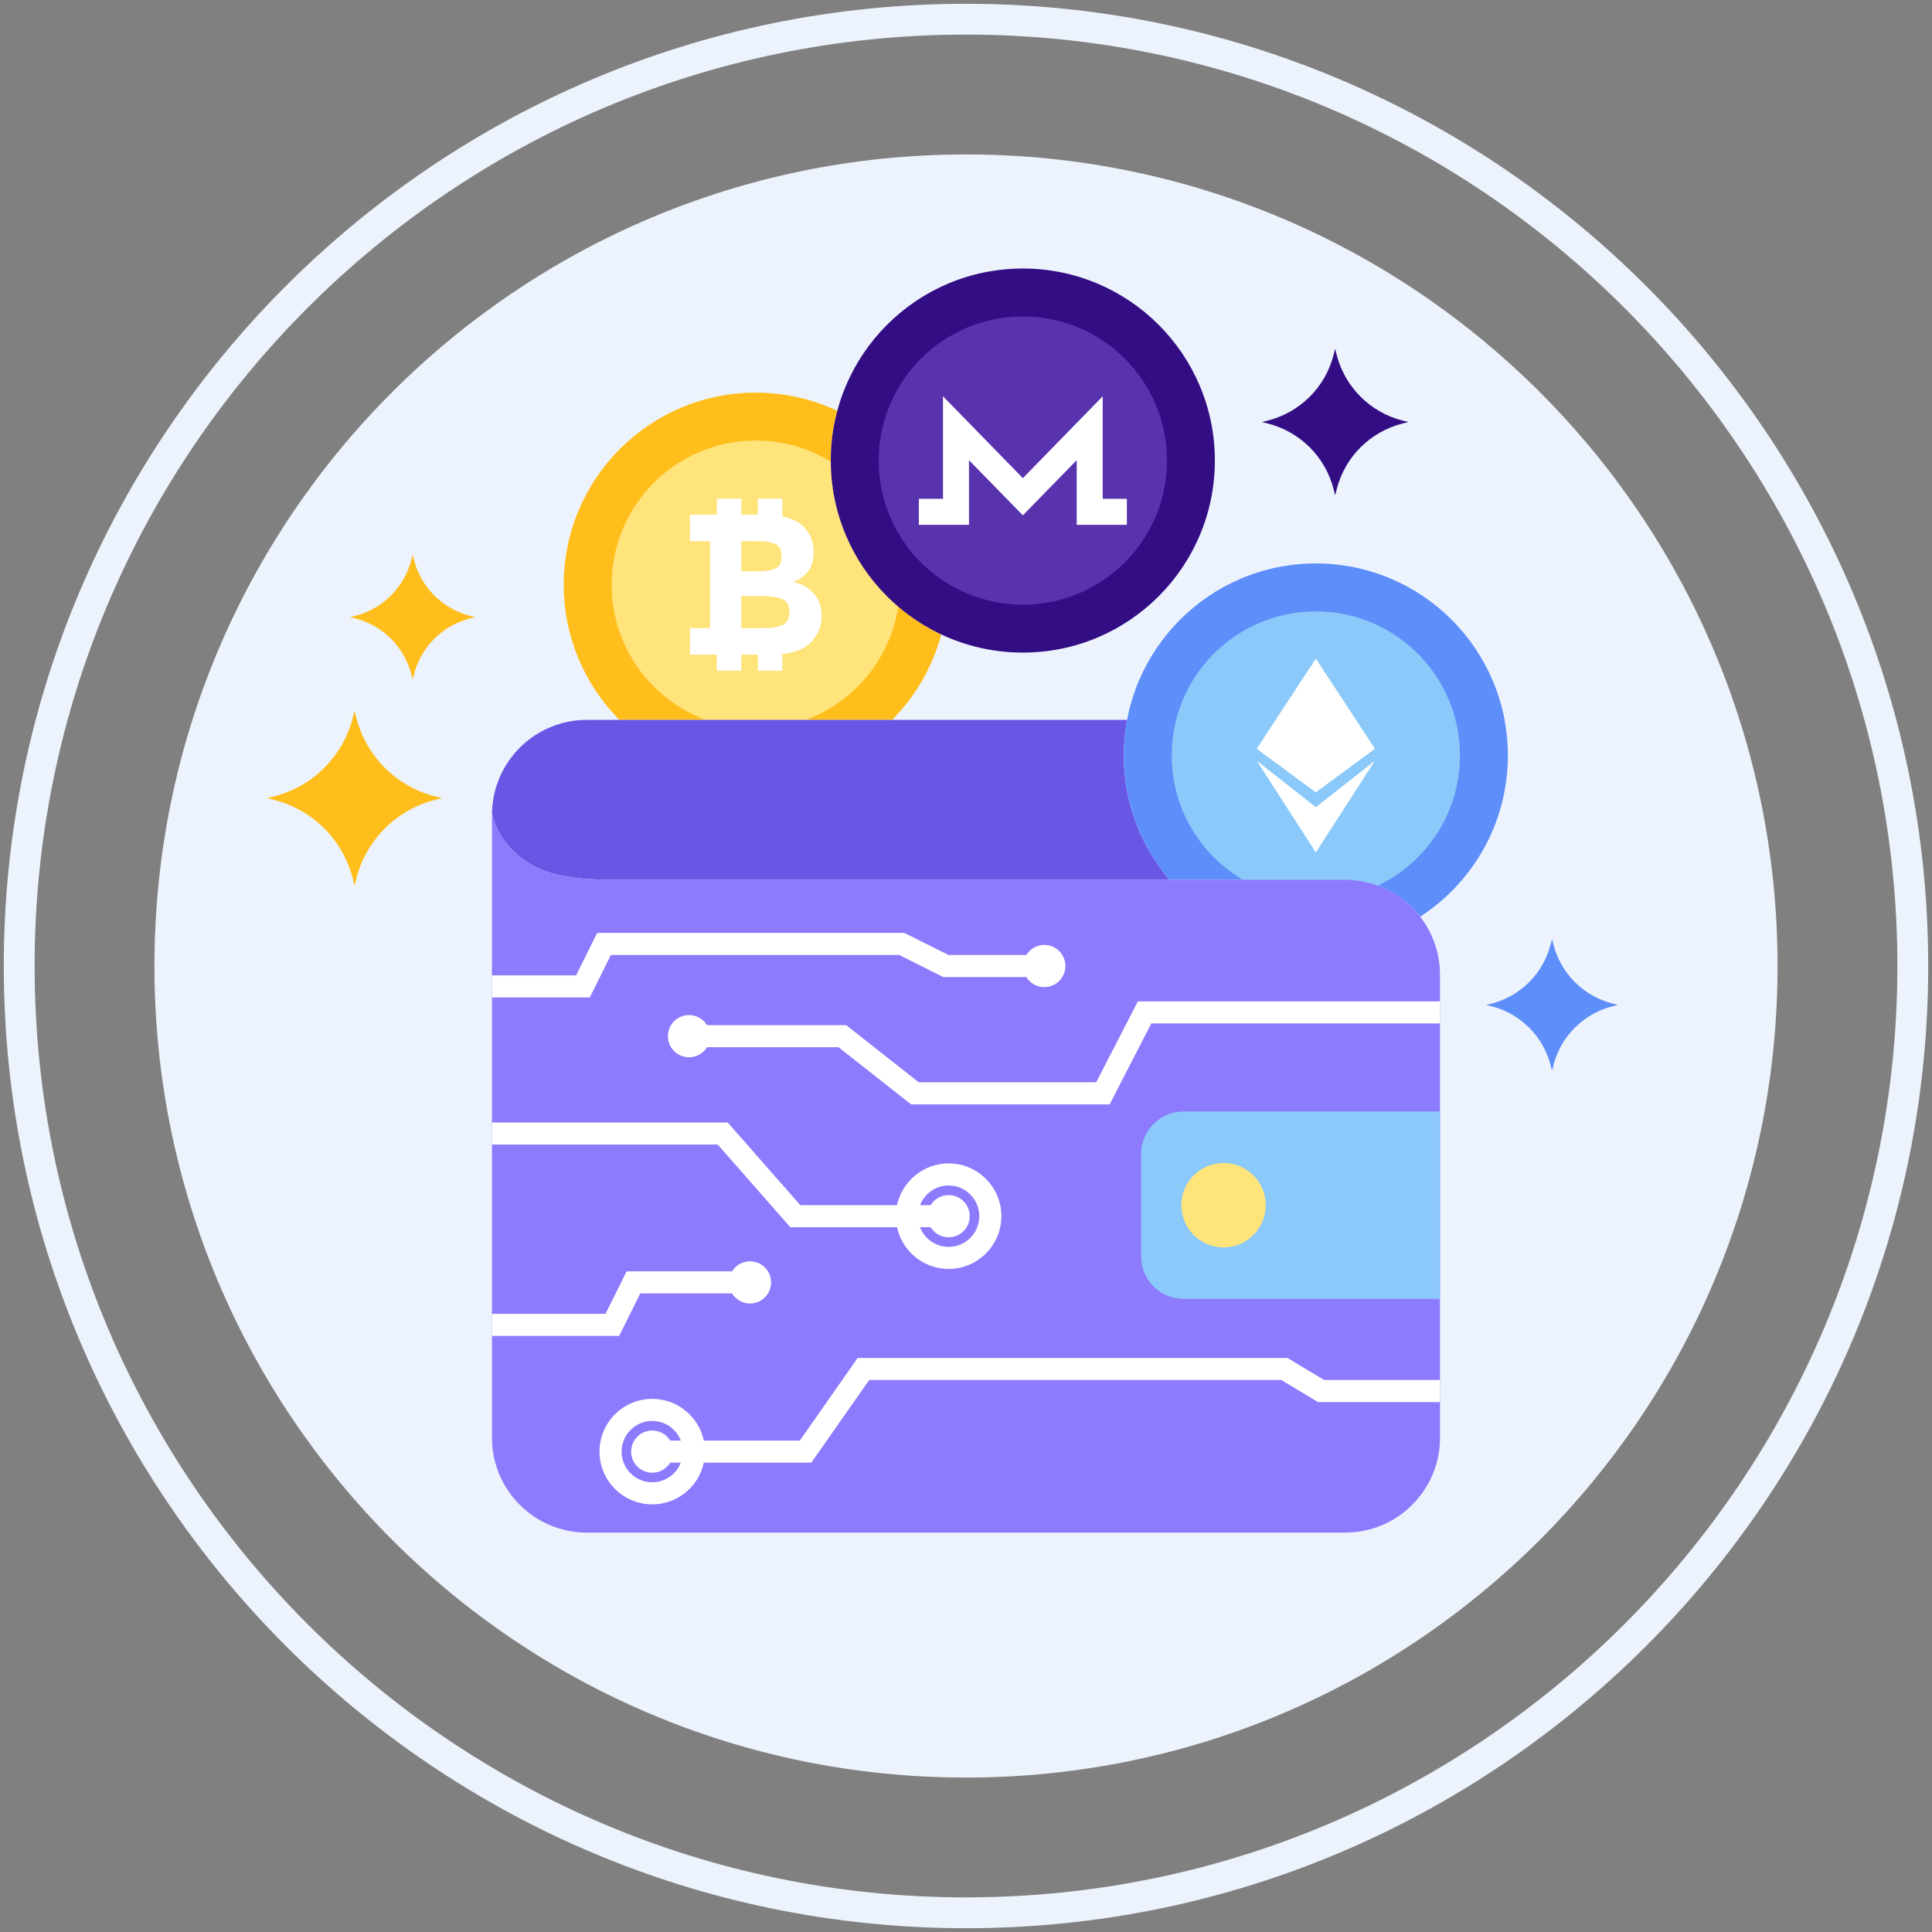
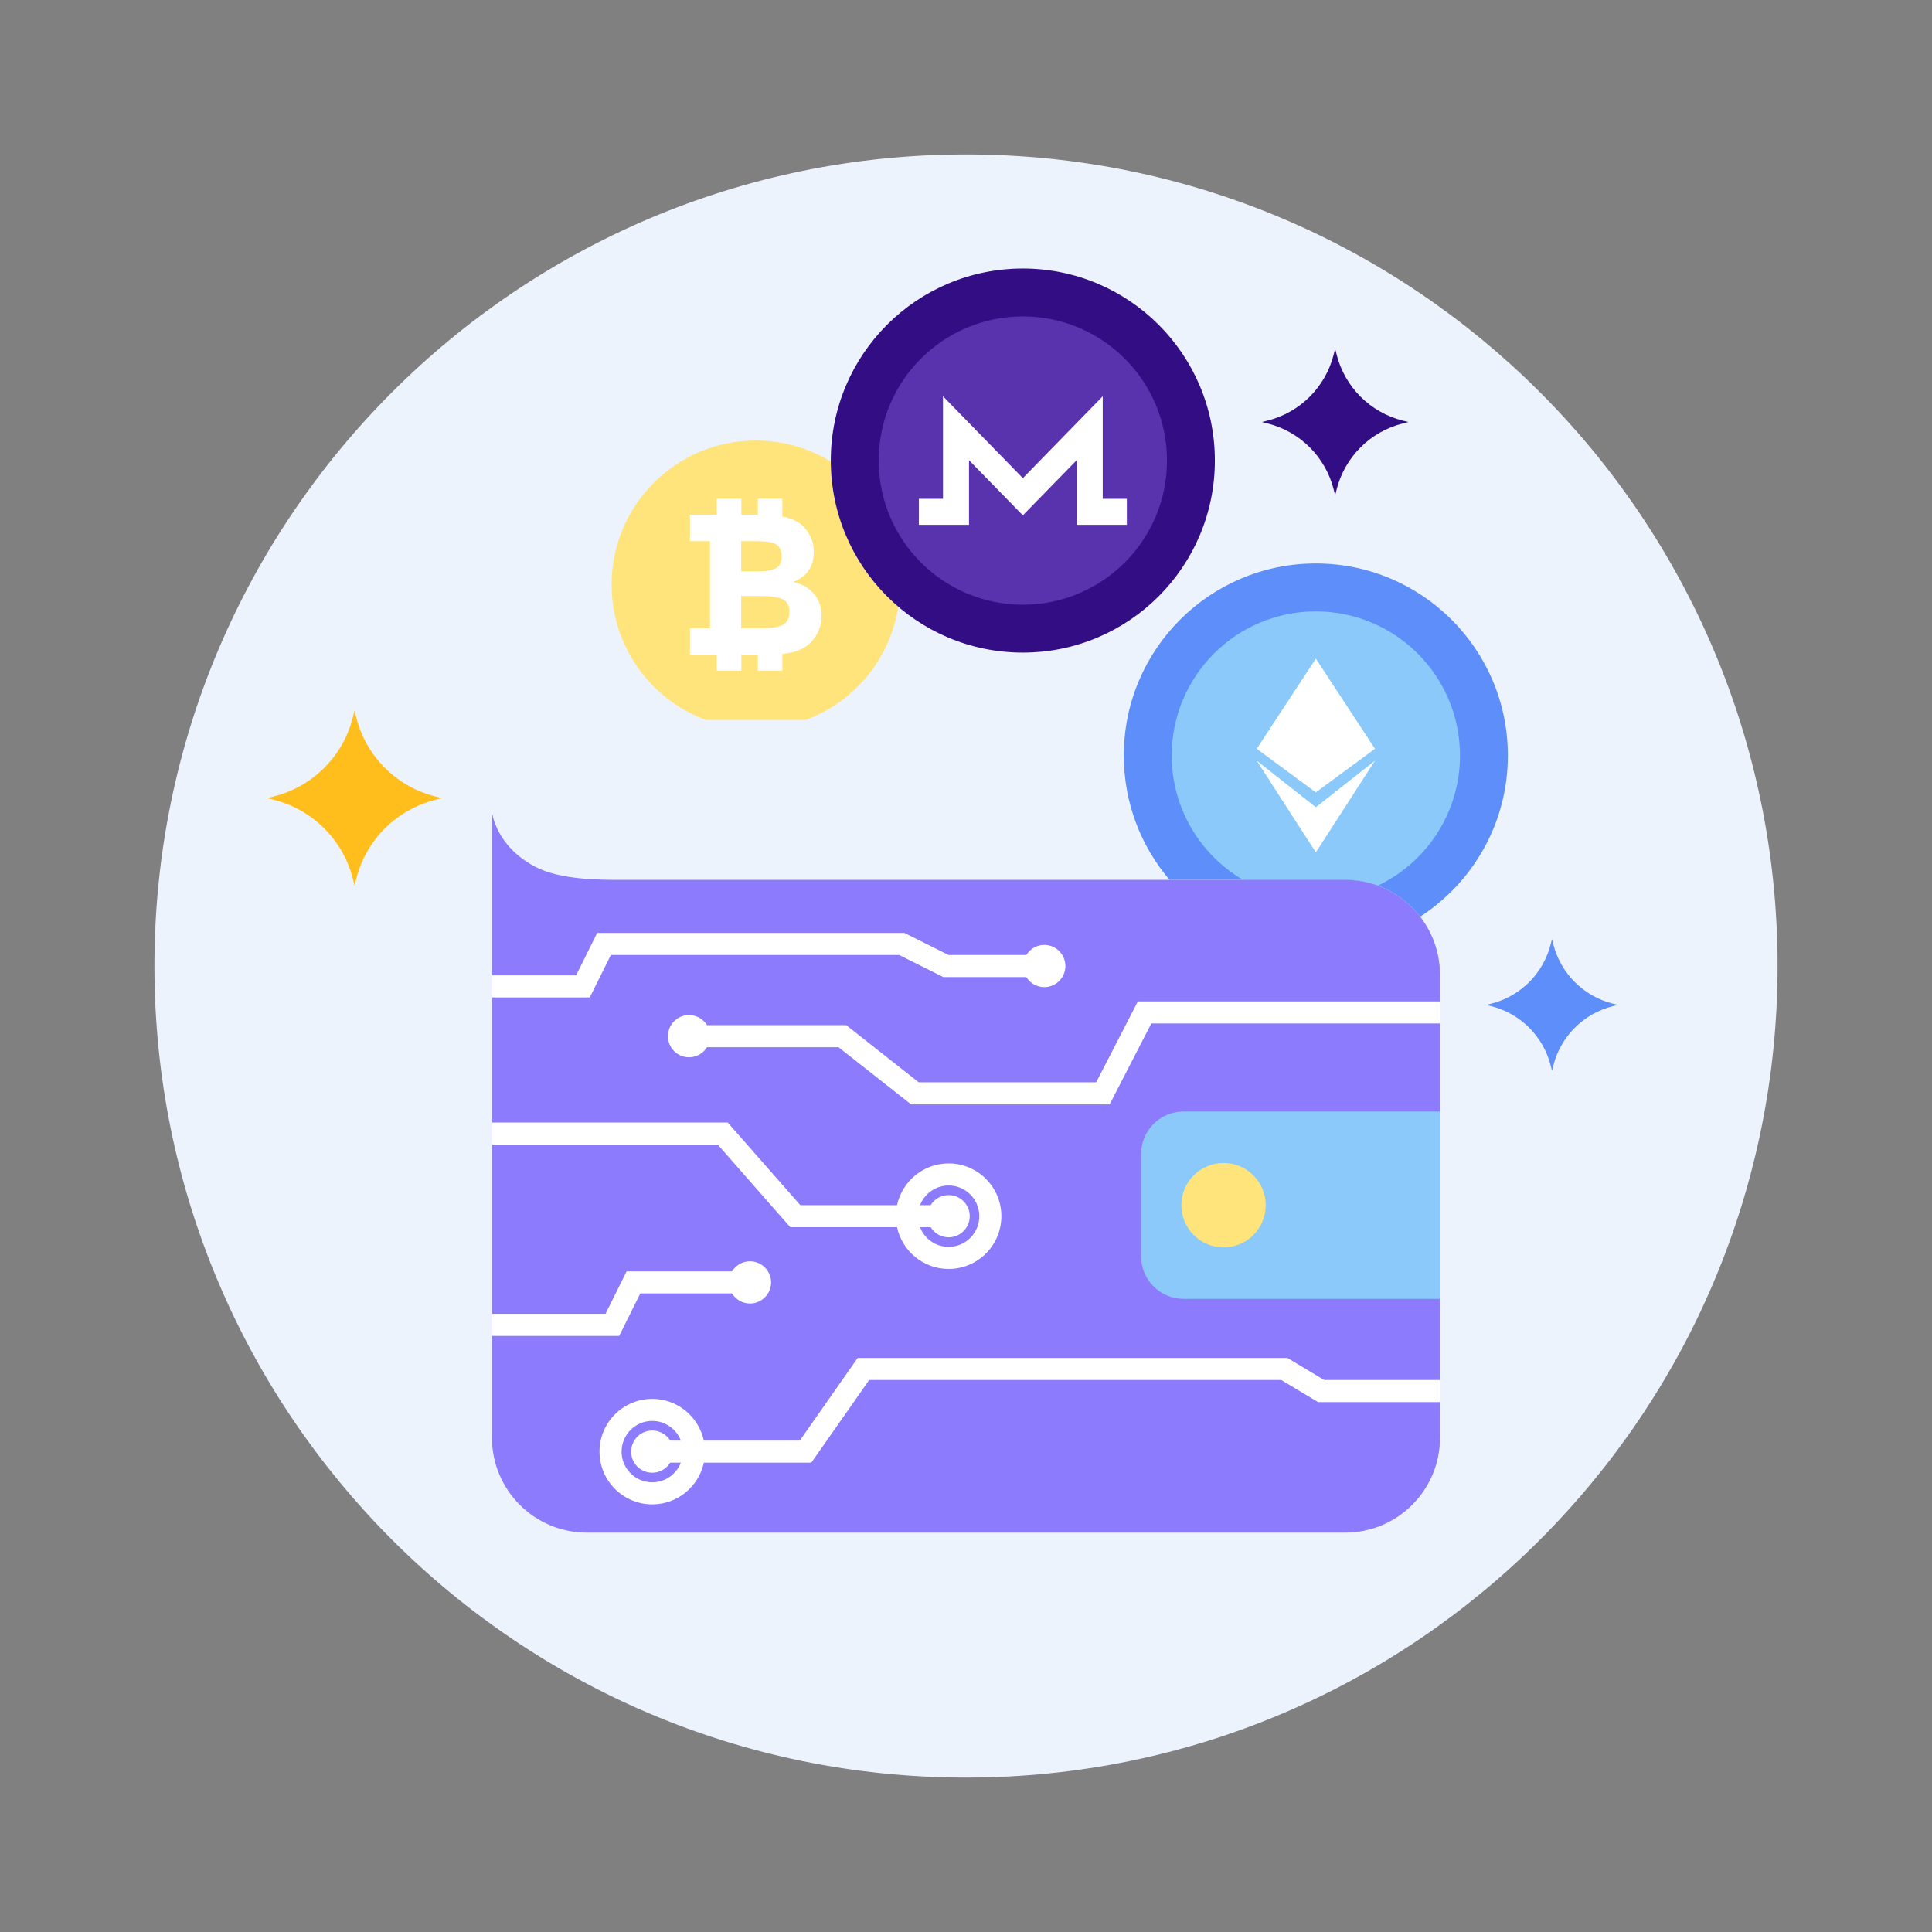
<svg xmlns="http://www.w3.org/2000/svg" width="96" height="96" viewBox="0 0 96 96" fill="none">
  <rect x="0" y="0" width="96" height="96" fill="#808080" stroke="none" />
  <path d="M48 88.326C70.271 88.326 88.326 70.271 88.326 48C88.326 25.729 70.271 7.674 48 7.674C25.729 7.674 7.674 25.729 7.674 48C7.674 70.271 25.729 88.326 48 88.326Z" fill="#EDF3FC" />
-   <path d="M48 0.188C21.637 0.188 0.188 21.636 0.188 48C0.188 74.364 21.637 95.812 48 95.812C74.364 95.812 95.812 74.364 95.812 48C95.812 21.636 74.364 0.188 48 0.188ZM48 94.28C22.481 94.28 1.72 73.519 1.72 48C1.72 22.481 22.481 1.719 48 1.719C73.519 1.719 94.28 22.481 94.28 48C94.28 73.519 73.519 94.28 48 94.28Z" fill="#EDF3FC" />
-   <path d="M41.282 22.884C41.282 22.03 41.396 21.202 41.607 20.413C40.376 19.835 39.003 19.51 37.553 19.51C32.283 19.51 28.011 23.782 28.011 29.052C28.011 31.673 29.068 34.046 30.778 35.771H44.329C45.481 34.609 46.335 33.152 46.77 31.524C43.528 29.999 41.282 26.705 41.282 22.884Z" fill="#FFBE1B" />
  <path d="M41.284 22.938C40.197 22.273 38.92 21.89 37.554 21.89C33.598 21.89 30.391 25.097 30.391 29.053C30.391 32.133 32.337 34.76 35.066 35.771H40.041C42.442 34.882 44.236 32.742 44.634 30.143C42.596 28.404 41.299 25.823 41.284 22.938Z" fill="#FFE37B" />
  <path d="M40.441 29.5C40.187 29.205 39.843 29.011 39.413 28.918C39.532 28.865 39.615 28.827 39.661 28.803C39.708 28.781 39.79 28.722 39.91 28.63C40.261 28.365 40.437 27.961 40.437 27.417C40.437 26.966 40.281 26.562 39.969 26.205C39.797 26.012 39.54 25.86 39.199 25.747C39.098 25.713 38.987 25.686 38.874 25.663V24.779H37.654V25.578H36.837V24.779H35.618V25.578H35.278H34.283V26.89H35.278V31.214H34.283V32.527H35.278H35.618V33.326H36.837V32.527H37.654V33.326H38.874V32.497C39.537 32.426 40.023 32.222 40.327 31.881C40.659 31.51 40.825 31.082 40.825 30.598C40.824 30.161 40.696 29.795 40.441 29.5ZM36.828 26.89H37.574C38.03 26.89 38.356 26.94 38.547 27.039C38.739 27.139 38.836 27.342 38.836 27.651C38.836 27.959 38.731 28.159 38.523 28.252C38.315 28.345 37.994 28.391 37.563 28.391H36.828V26.89ZM38.891 31.05C38.669 31.16 38.335 31.214 37.891 31.214H36.828V29.614H37.743C38.259 29.614 38.635 29.666 38.871 29.768C39.106 29.871 39.224 30.083 39.224 30.405C39.224 30.726 39.113 30.941 38.891 31.05Z" fill="white" />
  <path d="M21.634 39.575C19.699 39.09 18.186 37.578 17.7 35.642L17.618 35.311L17.535 35.642C17.049 37.578 15.537 39.09 13.601 39.575L13.271 39.659L13.601 39.742C15.537 40.227 17.05 41.739 17.535 43.675L17.618 44.006L17.7 43.675C18.186 41.739 19.698 40.227 21.634 39.742L21.965 39.659L21.634 39.575Z" fill="#FFBE1B" />
-   <path d="M23.374 30.606C21.991 30.259 20.91 29.178 20.563 27.796L20.504 27.559L20.446 27.796C20.098 29.178 19.018 30.259 17.634 30.606L17.399 30.665L17.634 30.724C19.018 31.071 20.099 32.152 20.446 33.535L20.504 33.771L20.563 33.535C20.91 32.152 21.991 31.071 23.374 30.724L23.61 30.665L23.374 30.606Z" fill="#FFBE1B" />
  <path d="M80.143 49.871C78.685 49.506 77.546 48.367 77.181 46.91L77.118 46.661L77.055 46.91C76.691 48.367 75.553 49.506 74.095 49.871L73.848 49.933L74.095 49.995C75.553 50.36 76.691 51.499 77.055 52.957L77.118 53.205L77.181 52.957C77.546 51.499 78.685 50.36 80.143 49.995L80.389 49.933L80.143 49.871Z" fill="#5D8EF9" />
  <path d="M69.706 20.901C68.085 20.495 66.819 19.229 66.413 17.608L66.343 17.331L66.273 17.608C65.868 19.229 64.603 20.495 62.98 20.901L62.704 20.97L62.98 21.04C64.603 21.446 65.868 22.711 66.273 24.333L66.343 24.61L66.413 24.333C66.819 22.711 68.085 21.446 69.706 21.04L69.982 20.97L69.706 20.901Z" fill="#330D84" />
-   <path d="M55.841 37.542C55.841 36.936 55.9 36.345 56.008 35.771H29.162C26.596 35.771 24.51 37.82 24.448 40.37C24.476 40.574 24.746 42.104 26.61 43.078C27.851 43.728 29.866 43.72 30.817 43.72H58.115C56.698 42.055 55.841 39.899 55.841 37.542Z" fill="#6857E5" />
  <path d="M65.383 27.998C60.114 27.998 55.841 32.271 55.841 37.541C55.841 39.899 56.698 42.055 58.115 43.72H66.838C68.356 43.72 69.704 44.437 70.567 45.55C73.189 43.849 74.925 40.899 74.925 37.541C74.925 32.271 70.653 27.998 65.383 27.998Z" fill="#5D8EF9" />
  <path d="M65.383 30.379C61.428 30.379 58.221 33.586 58.221 37.541C58.221 40.175 59.644 42.476 61.762 43.72H66.838C67.41 43.72 67.958 43.822 68.465 44.008C70.878 42.856 72.546 40.393 72.546 37.541C72.546 33.586 69.339 30.379 65.383 30.379Z" fill="#8AC9F9" />
  <path d="M65.383 32.726L62.446 37.207L65.383 39.373L68.321 37.207L65.383 32.726Z" fill="white" />
  <path d="M65.383 40.111L62.446 37.797L65.383 42.356L68.321 37.797L65.383 40.111Z" fill="white" />
  <path d="M66.838 43.72H30.817C29.866 43.72 27.851 43.727 26.61 43.078C24.61 42.033 24.445 40.347 24.445 40.347V71.439C24.445 74.043 26.557 76.155 29.162 76.155H66.838C69.443 76.155 71.553 74.043 71.553 71.439V48.435C71.554 45.831 69.443 43.72 66.838 43.72Z" fill="#8C7BFD" />
  <path d="M58.812 55.229C57.645 55.229 56.7 56.175 56.7 57.343V62.427C56.7 63.593 57.645 64.54 58.812 64.54H71.554V55.229H58.812Z" fill="#8AC9F9" />
  <path d="M60.797 57.788C59.639 57.788 58.7 58.727 58.7 59.885C58.7 61.043 59.639 61.983 60.797 61.983C61.956 61.983 62.894 61.043 62.894 59.885C62.894 58.727 61.956 57.788 60.797 57.788Z" fill="#FFE37B" />
  <path d="M50.825 13.343C45.554 13.343 41.282 17.615 41.282 22.884C41.282 28.155 45.554 32.427 50.825 32.427C56.094 32.427 60.366 28.155 60.366 22.884C60.366 17.615 56.094 13.343 50.825 13.343Z" fill="#330D84" />
  <path d="M50.825 15.723C46.869 15.723 43.662 18.929 43.662 22.885C43.662 26.841 46.869 30.047 50.825 30.047C54.78 30.047 57.987 26.841 57.987 22.885C57.987 18.929 54.78 15.723 50.825 15.723Z" fill="#5932AE" />
  <path d="M54.793 24.786V19.692L50.825 23.759L46.857 19.692V24.786H45.657V26.078H48.149V22.866L50.825 25.607L53.501 22.866V26.078H55.993V24.786H54.793Z" fill="white" />
  <path d="M47.138 57.809C45.88 57.809 44.827 58.7 44.574 59.883H39.767L36.161 55.778H24.445V56.874H35.664L39.27 60.98H44.574C44.827 62.163 45.88 63.053 47.138 63.053C48.583 63.053 49.758 61.877 49.758 60.432C49.758 58.986 48.583 57.809 47.138 57.809ZM47.138 61.956C46.49 61.956 45.937 61.55 45.716 60.98H46.245C46.43 61.28 46.76 61.48 47.138 61.48C47.717 61.48 48.186 61.011 48.186 60.431C48.186 59.852 47.717 59.383 47.138 59.383C46.76 59.383 46.429 59.583 46.245 59.883H45.716C45.937 59.312 46.49 58.906 47.138 58.906C47.978 58.906 48.661 59.59 48.661 60.431C48.661 61.272 47.978 61.956 47.138 61.956Z" fill="white" />
  <path d="M65.8 68.573L63.972 67.476H42.617L39.743 71.582H34.973C34.72 70.399 33.667 69.509 32.409 69.509C30.964 69.509 29.789 70.684 29.789 72.13C29.789 73.576 30.964 74.751 32.409 74.751C33.667 74.751 34.72 73.862 34.973 72.679H40.314L43.189 68.573H63.668L65.496 69.67H71.554V68.573H65.8V68.573ZM32.409 73.179C32.787 73.179 33.118 72.979 33.302 72.679H33.831C33.61 73.249 33.057 73.655 32.409 73.655C31.569 73.655 30.886 72.971 30.886 72.131C30.886 71.29 31.569 70.605 32.409 70.605C33.057 70.605 33.61 71.012 33.831 71.582H33.303C33.118 71.283 32.788 71.082 32.41 71.082C31.831 71.082 31.361 71.552 31.361 72.131C31.361 72.71 31.83 73.179 32.409 73.179Z" fill="white" />
  <path d="M37.266 62.673C36.889 62.673 36.559 62.874 36.374 63.173H31.136L30.088 65.283H24.445V66.38H30.768L31.815 64.27H36.374C36.558 64.57 36.889 64.77 37.266 64.77C37.845 64.77 38.315 64.301 38.315 63.722C38.315 63.143 37.845 62.673 37.266 62.673Z" fill="white" />
  <path d="M51.89 46.952C51.512 46.952 51.182 47.153 50.998 47.453H47.132L44.939 46.356H29.673L28.626 48.465H24.445V49.562H29.306L30.353 47.453H44.68L46.874 48.55H50.998C51.182 48.849 51.513 49.05 51.89 49.05C52.469 49.05 52.938 48.58 52.938 48.001C52.938 47.422 52.469 46.952 51.89 46.952Z" fill="white" />
  <path d="M56.54 49.757L54.469 53.779H45.652L42.046 50.938H35.13C34.946 50.639 34.615 50.438 34.237 50.438C33.658 50.438 33.189 50.908 33.189 51.487C33.189 52.066 33.658 52.535 34.237 52.535C34.615 52.535 34.945 52.335 35.13 52.035H41.666L45.272 54.876H55.138L57.209 50.854H71.554V49.758H56.54V49.757Z" fill="white" />
</svg>